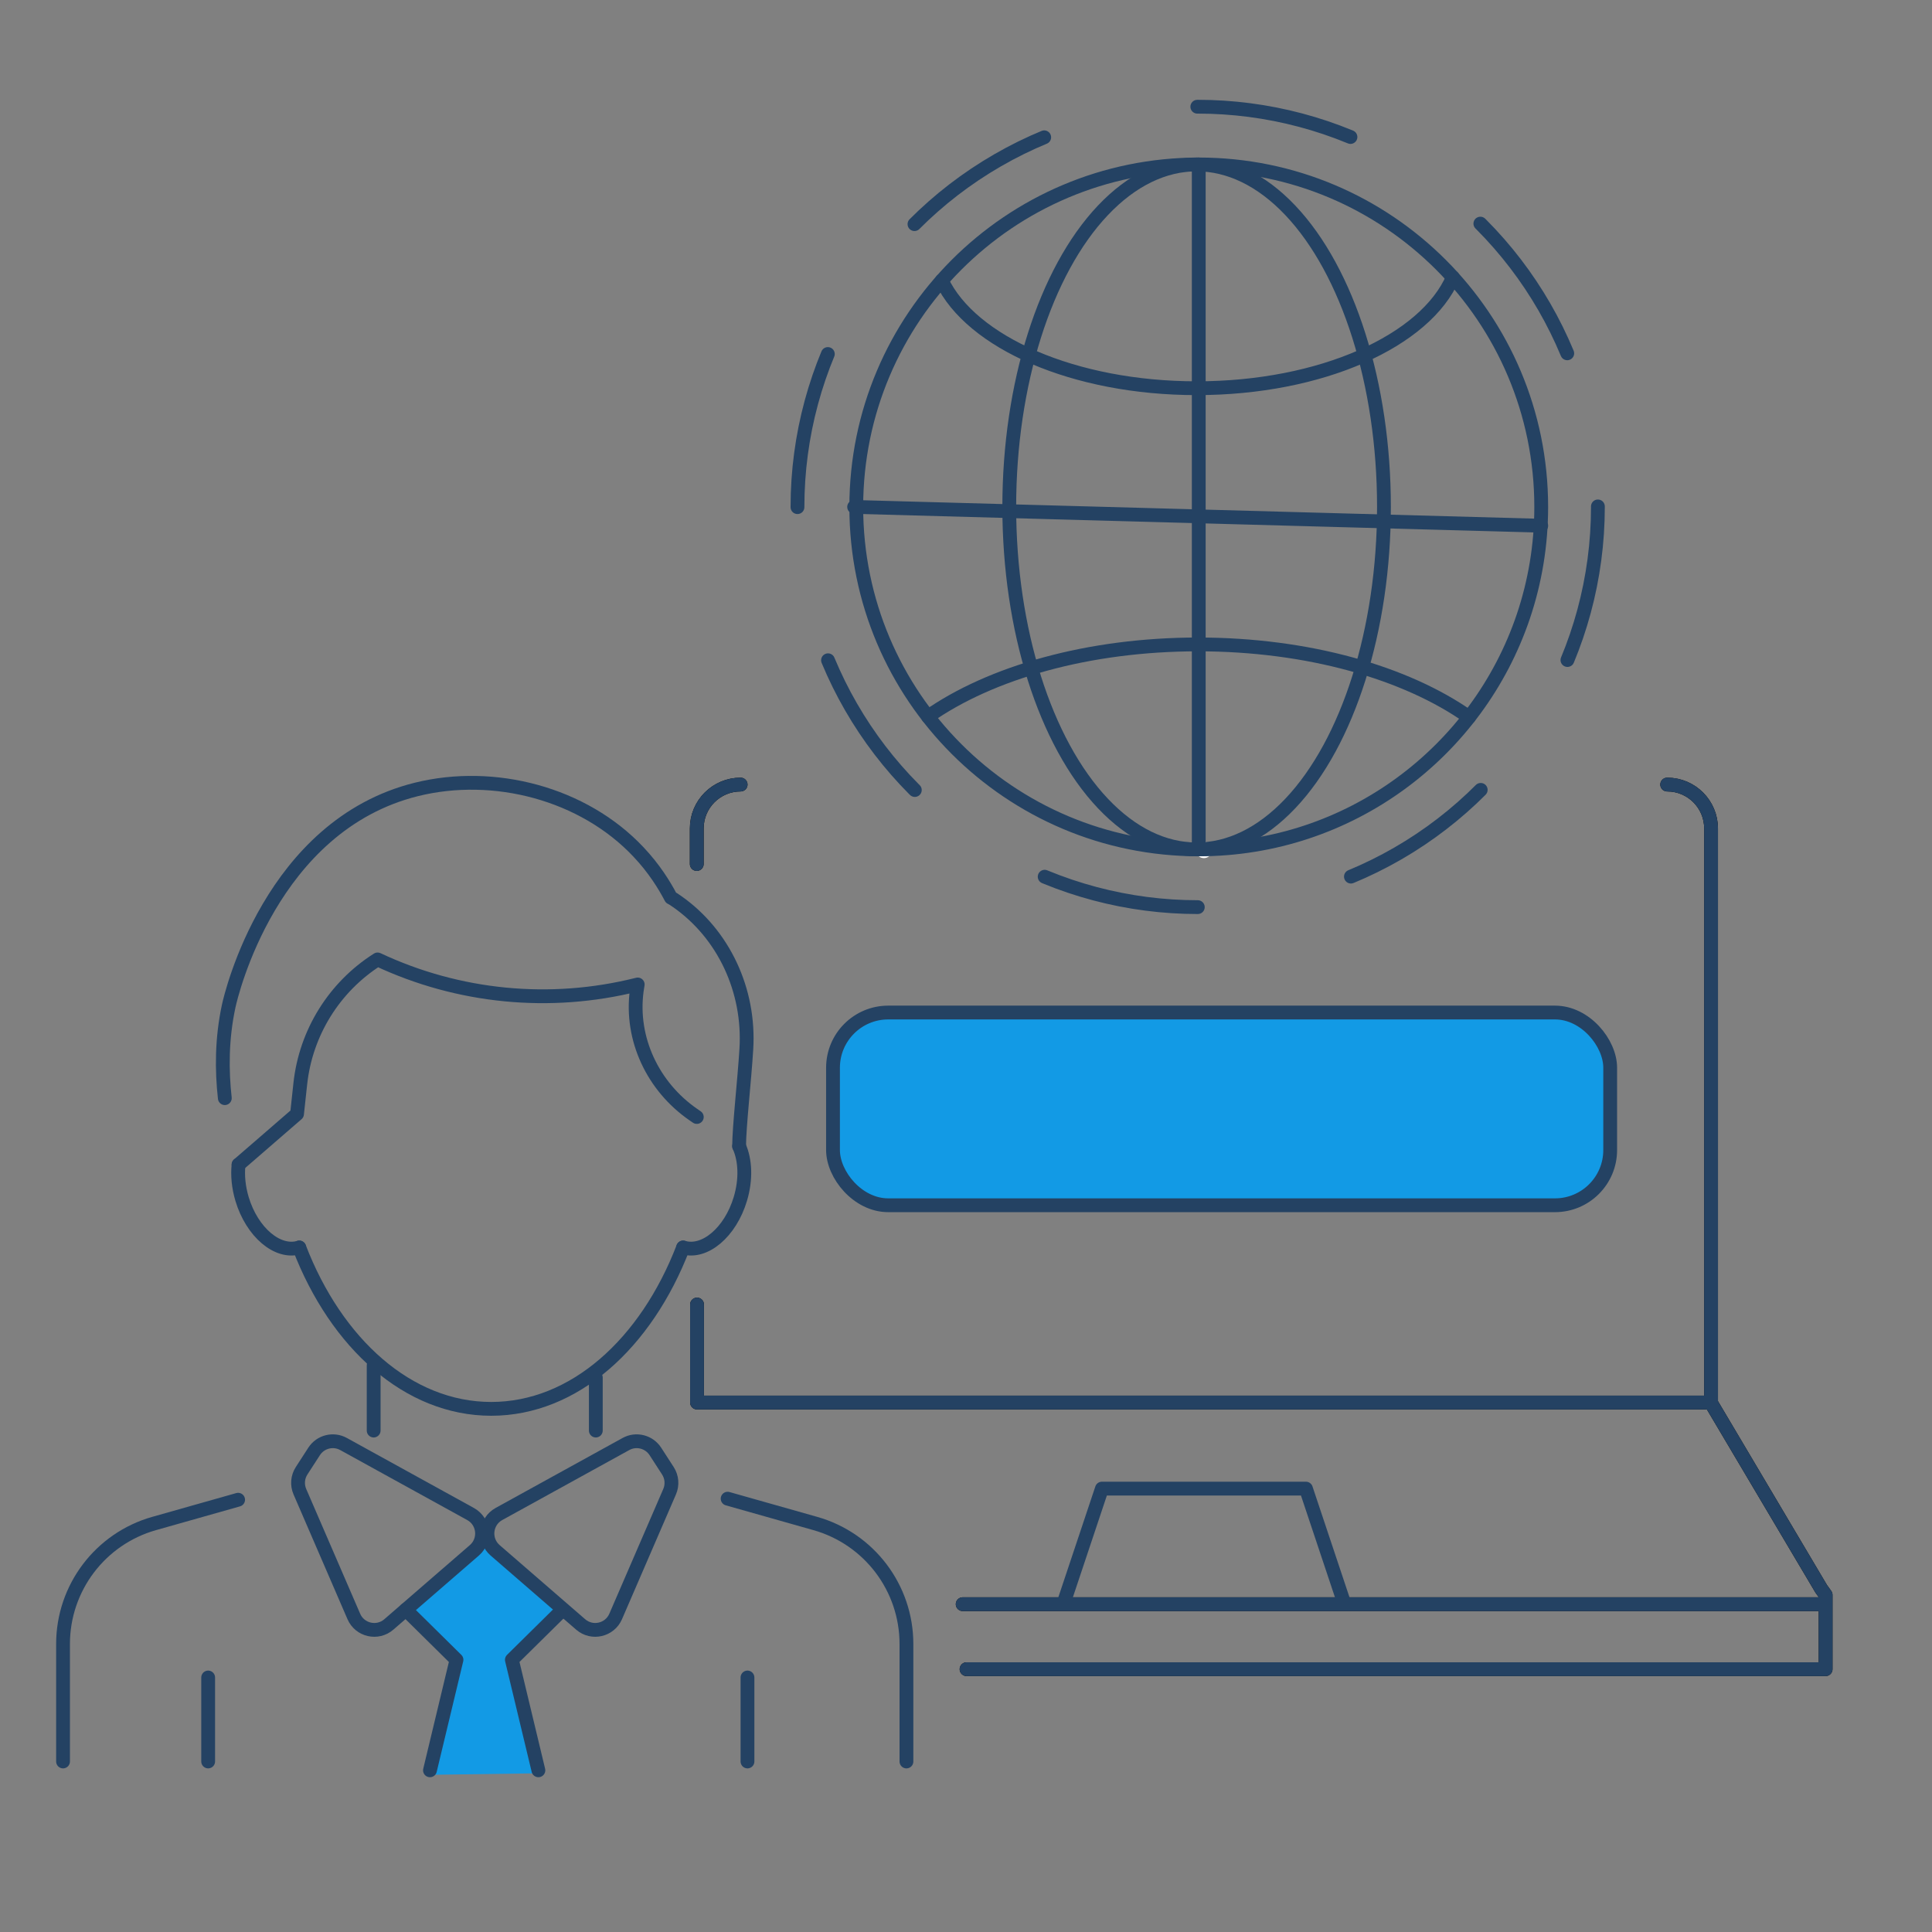
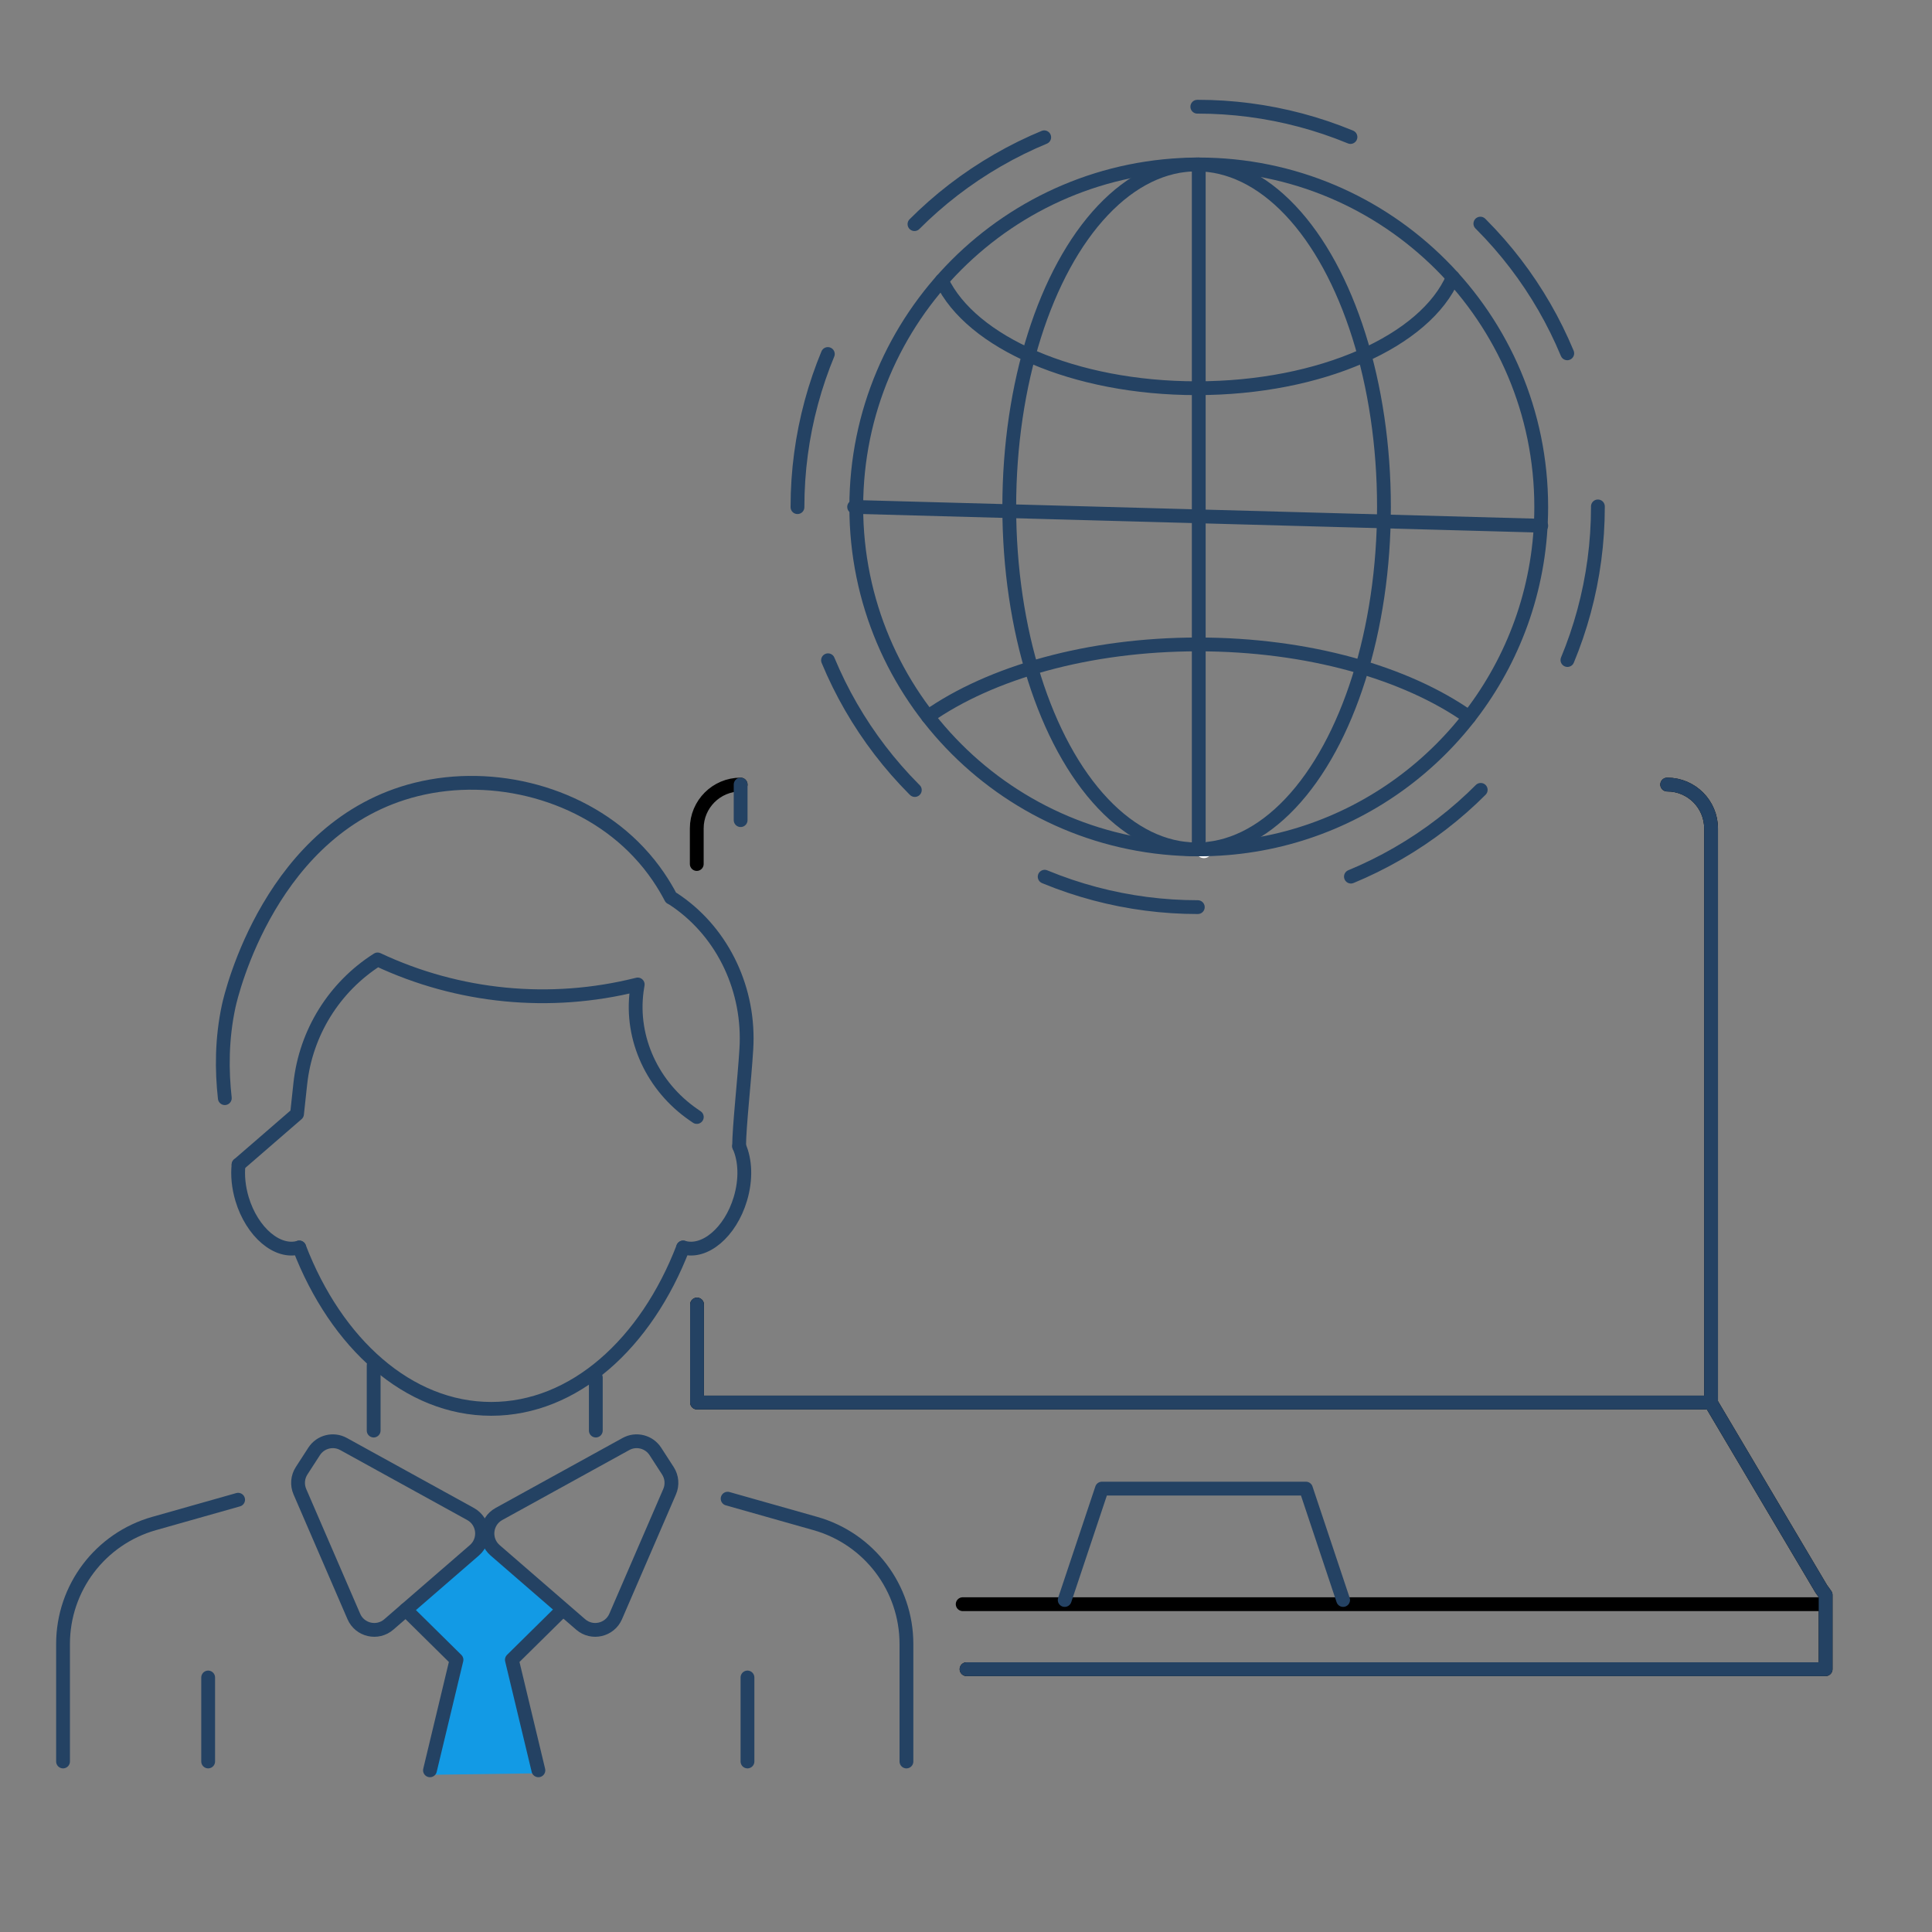
<svg xmlns="http://www.w3.org/2000/svg" id="b" width="140" height="140" viewBox="0 0 140 140">
  <rect x="0" y="0" width="140" height="140" fill="#808080" stroke="none" />
  <defs>
    <style>.d,.e,.f,.g{fill:none;}.h,.i{fill:#129ae5;}.e{stroke-dasharray:11.386 11.386;}.e,.f,.g{stroke-linecap:round;stroke-linejoin:round;}.e,.i,.g{stroke:#244263;}.f{stroke:#000;}.i{stroke-miterlimit:10;}.j{fill:#fff;}</style>
  </defs>
  <g id="c">
    <rect class="d" width="140" height="140" />
    <path class="j" d="M87.83,61.594c0,.326-.264.59-.59.59s-.59-.264-.59-.59.264-.59.59-.59.59.264.59.59Z" />
    <path class="f" d="M120.811,56.852c1.756,0,3.179,1.423,3.179,3.179v41.527" />
    <path class="f" d="M53.669,56.852c-1.756,0-3.179,1.423-3.179,3.179v2.578" />
    <line class="f" x1="132.208" y1="116.245" x2="69.76" y2="116.245" />
    <polyline class="f" points="70.04 120.955 132.291 120.955 132.291 115.575 131.968 115.126 123.971 101.634 50.51 101.634 50.51 94.53" />
    <path class="g" d="M120.811,56.852c1.756,0,3.179,1.423,3.179,3.179v41.527" />
-     <path class="g" d="M53.669,56.852c-1.756,0-3.179,1.423-3.179,3.179v2.578" />
-     <line class="g" x1="132.208" y1="116.245" x2="69.76" y2="116.245" />
+     <path class="g" d="M53.669,56.852v2.578" />
    <polyline class="g" points="70.04 120.955 132.291 120.955 132.291 115.575 131.968 115.126 123.971 101.634 50.51 101.634 50.51 94.53" />
    <polyline class="g" points="77.152 115.942 79.848 107.87 94.633 107.87 97.328 115.942" />
    <path class="d" d="M65.683,127.643v-8.515c0-4.059-2.696-7.624-6.602-8.73l-6.355-1.799-4.312.002-.373-3.354-1.946-.621-10.765,5.465-11.924-5.921-1.532,4.016-4.62.489-6.085,1.722c-3.906,1.105-6.602,4.671-6.602,8.73v8.515h61.115Z" />
    <polygon class="h" points="31.199 128.608 32.855 120.549 29.046 116.684 35.119 111.937 40.971 116.795 37.161 120.272 39.149 128.498 31.199 128.608" />
    <path class="g" d="M21.686,90.396c2.681,6.965,7.904,11.695,13.909,11.695s11.224-4.726,13.905-11.695" />
    <path class="g" d="M53.559,83.061c.453,1.006.516,2.404.087,3.826-.724,2.408-2.578,3.98-4.146,3.51" />
    <path class="g" d="M53.559,83.061c0-1.385.391-4.832.524-7.045.262-4.234-1.634-8.322-5.019-10.688-.204-.146-.358-.241-.445-.279-.47-.898-1.21-2.104-2.35-3.31-3.992-4.246-10.472-5.93-16.102-4.533-10.546,2.624-13.42,14.896-13.591,15.682-.518,2.391-.508,4.695-.285,6.688" />
    <path class="g" d="M17.287,84.392l4.237-3.669.237-2.193c.399-3.698,2.46-7.013,5.6-9.006,5.866,2.755,12.504,3.401,18.791,1.829l.059-.015c-.027.148-.05.297-.07.446-.47,3.508,1.182,6.966,4.093,8.979l.259.179" />
    <path class="g" d="M17.287,84.392v.004c-.083.765-.004,1.626.254,2.491.724,2.408,2.578,3.98,4.146,3.51" />
    <line class="g" x1="43.175" y1="103.664" x2="43.175" y2="99.826" />
    <line class="g" x1="27.077" y1="103.664" x2="27.077" y2="98.939" />
    <path class="g" d="M34.096,109.709l-9.201-5.07c-.741-.409-1.673-.174-2.132.536l-.907,1.402c-.293.453-.34,1.022-.126,1.517l3.909,9.04c.433,1.001,1.713,1.293,2.537.579l6.199-5.372c.848-.735.705-2.09-.278-2.632Z" />
    <path class="g" d="M17.255,108.676l-6.085,1.722c-3.906,1.105-6.602,4.671-6.602,8.73v8.515" />
    <path class="g" d="M36.156,109.709l9.201-5.07c.741-.409,1.673-.174,2.133.536l.907,1.402c.293.453.34,1.022.126,1.517l-3.909,9.04c-.433,1.001-1.713,1.293-2.537.579l-6.199-5.372c-.848-.735-.705-2.09.278-2.632Z" />
    <path class="g" d="M52.727,108.6l6.355,1.799c3.906,1.105,6.602,4.671,6.602,8.73v8.515" />
    <line class="g" x1="54.165" y1="121.557" x2="54.165" y2="127.643" />
    <line class="g" x1="15.084" y1="121.557" x2="15.084" y2="127.643" />
    <polyline class="g" points="29.404 116.648 33.079 120.275 31.157 128.284" />
    <polyline class="g" points="40.767 116.648 37.092 120.275 39.014 128.284" />
    <circle class="e" cx="86.789" cy="36.733" r="29.001" />
    <path class="g" d="M110.389,44.662c-3.308,9.818-12.59,16.888-23.523,16.888-13.706,0-24.817-11.111-24.817-24.817s11.111-24.817,24.817-24.817,24.817,11.111,24.817,24.817c0,2.773-.455,5.439-1.294,7.929" />
    <ellipse class="g" cx="86.711" cy="36.733" rx="13.576" ry="24.817" />
    <path class="g" d="M67.242,51.926c4.542-3.183,11.621-5.229,19.574-5.229,7.991,0,15.099,2.066,19.638,5.274" />
    <line class="g" x1="86.866" y1="11.916" x2="86.866" y2="61.55" />
    <line class="g" x1="61.894" y1="36.733" x2="111.683" y2="38.095" />
    <path class="g" d="M105.282,20.098c-1.985,4.605-9.546,8.033-18.571,8.033-8.874,0-16.333-3.314-18.467-7.803" />
-     <rect class="i" x="60.363" y="73.372" width="56.317" height="13.965" rx="4" ry="4" />
  </g>
</svg>